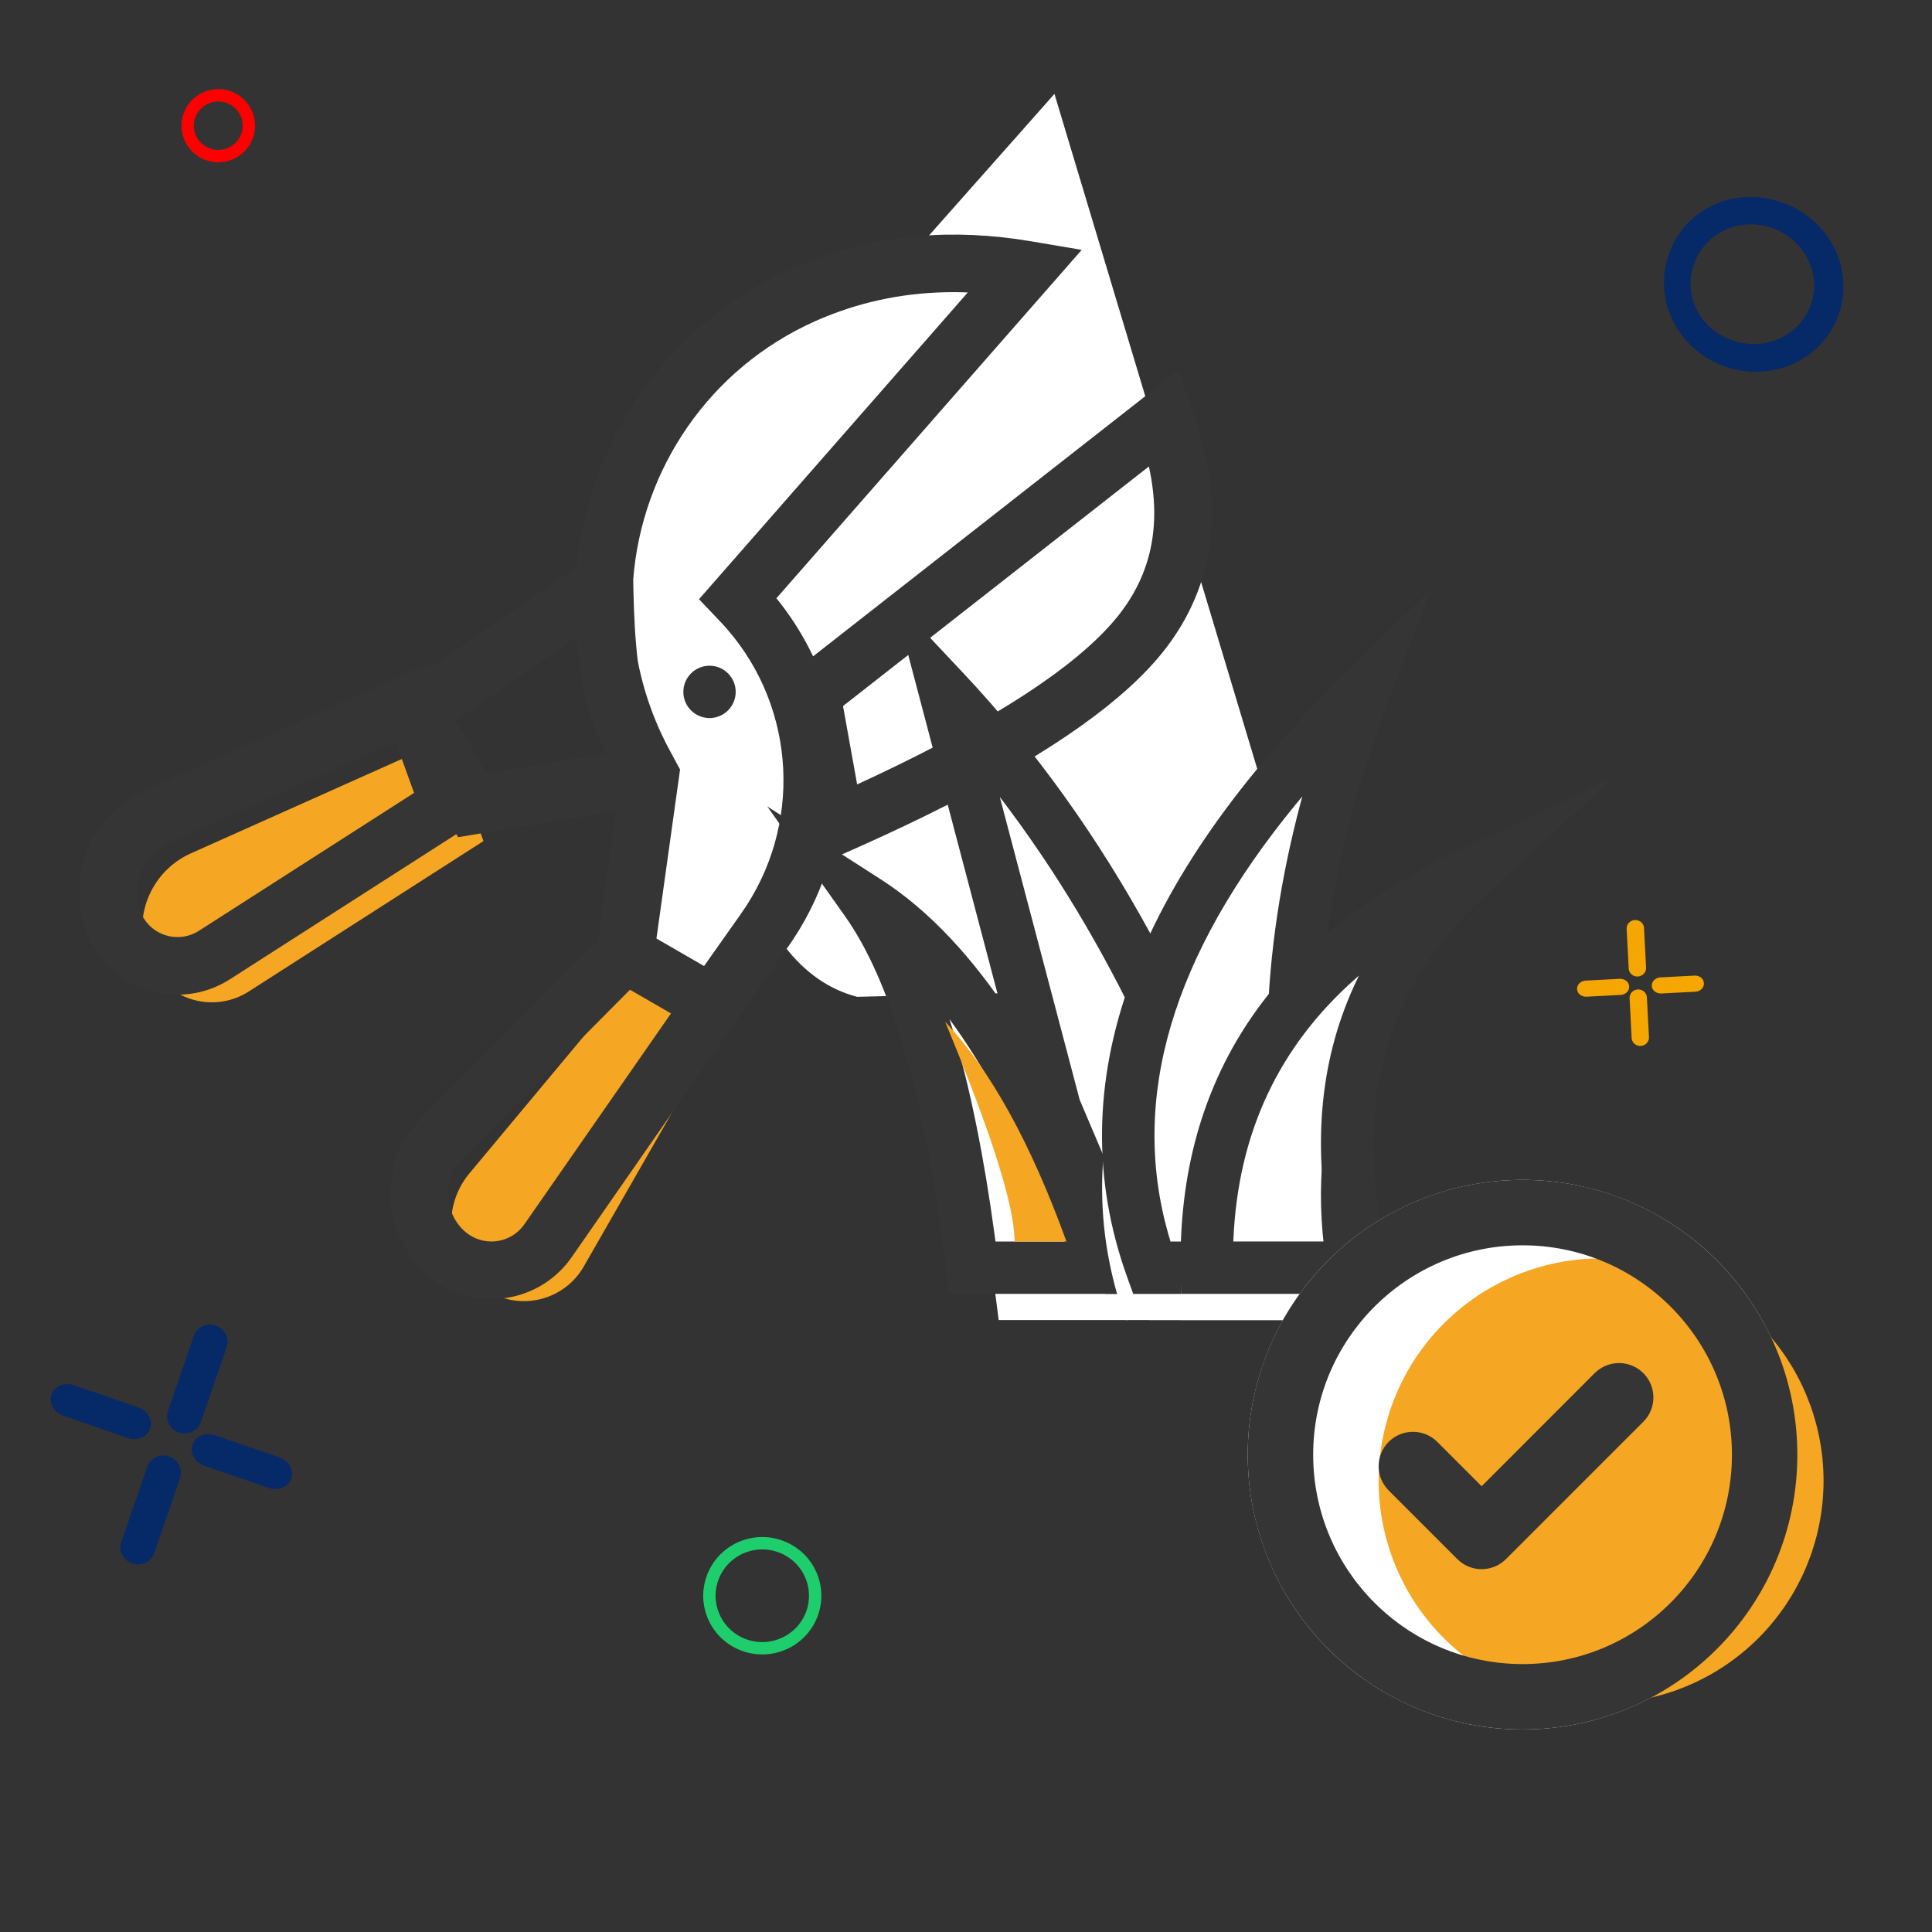
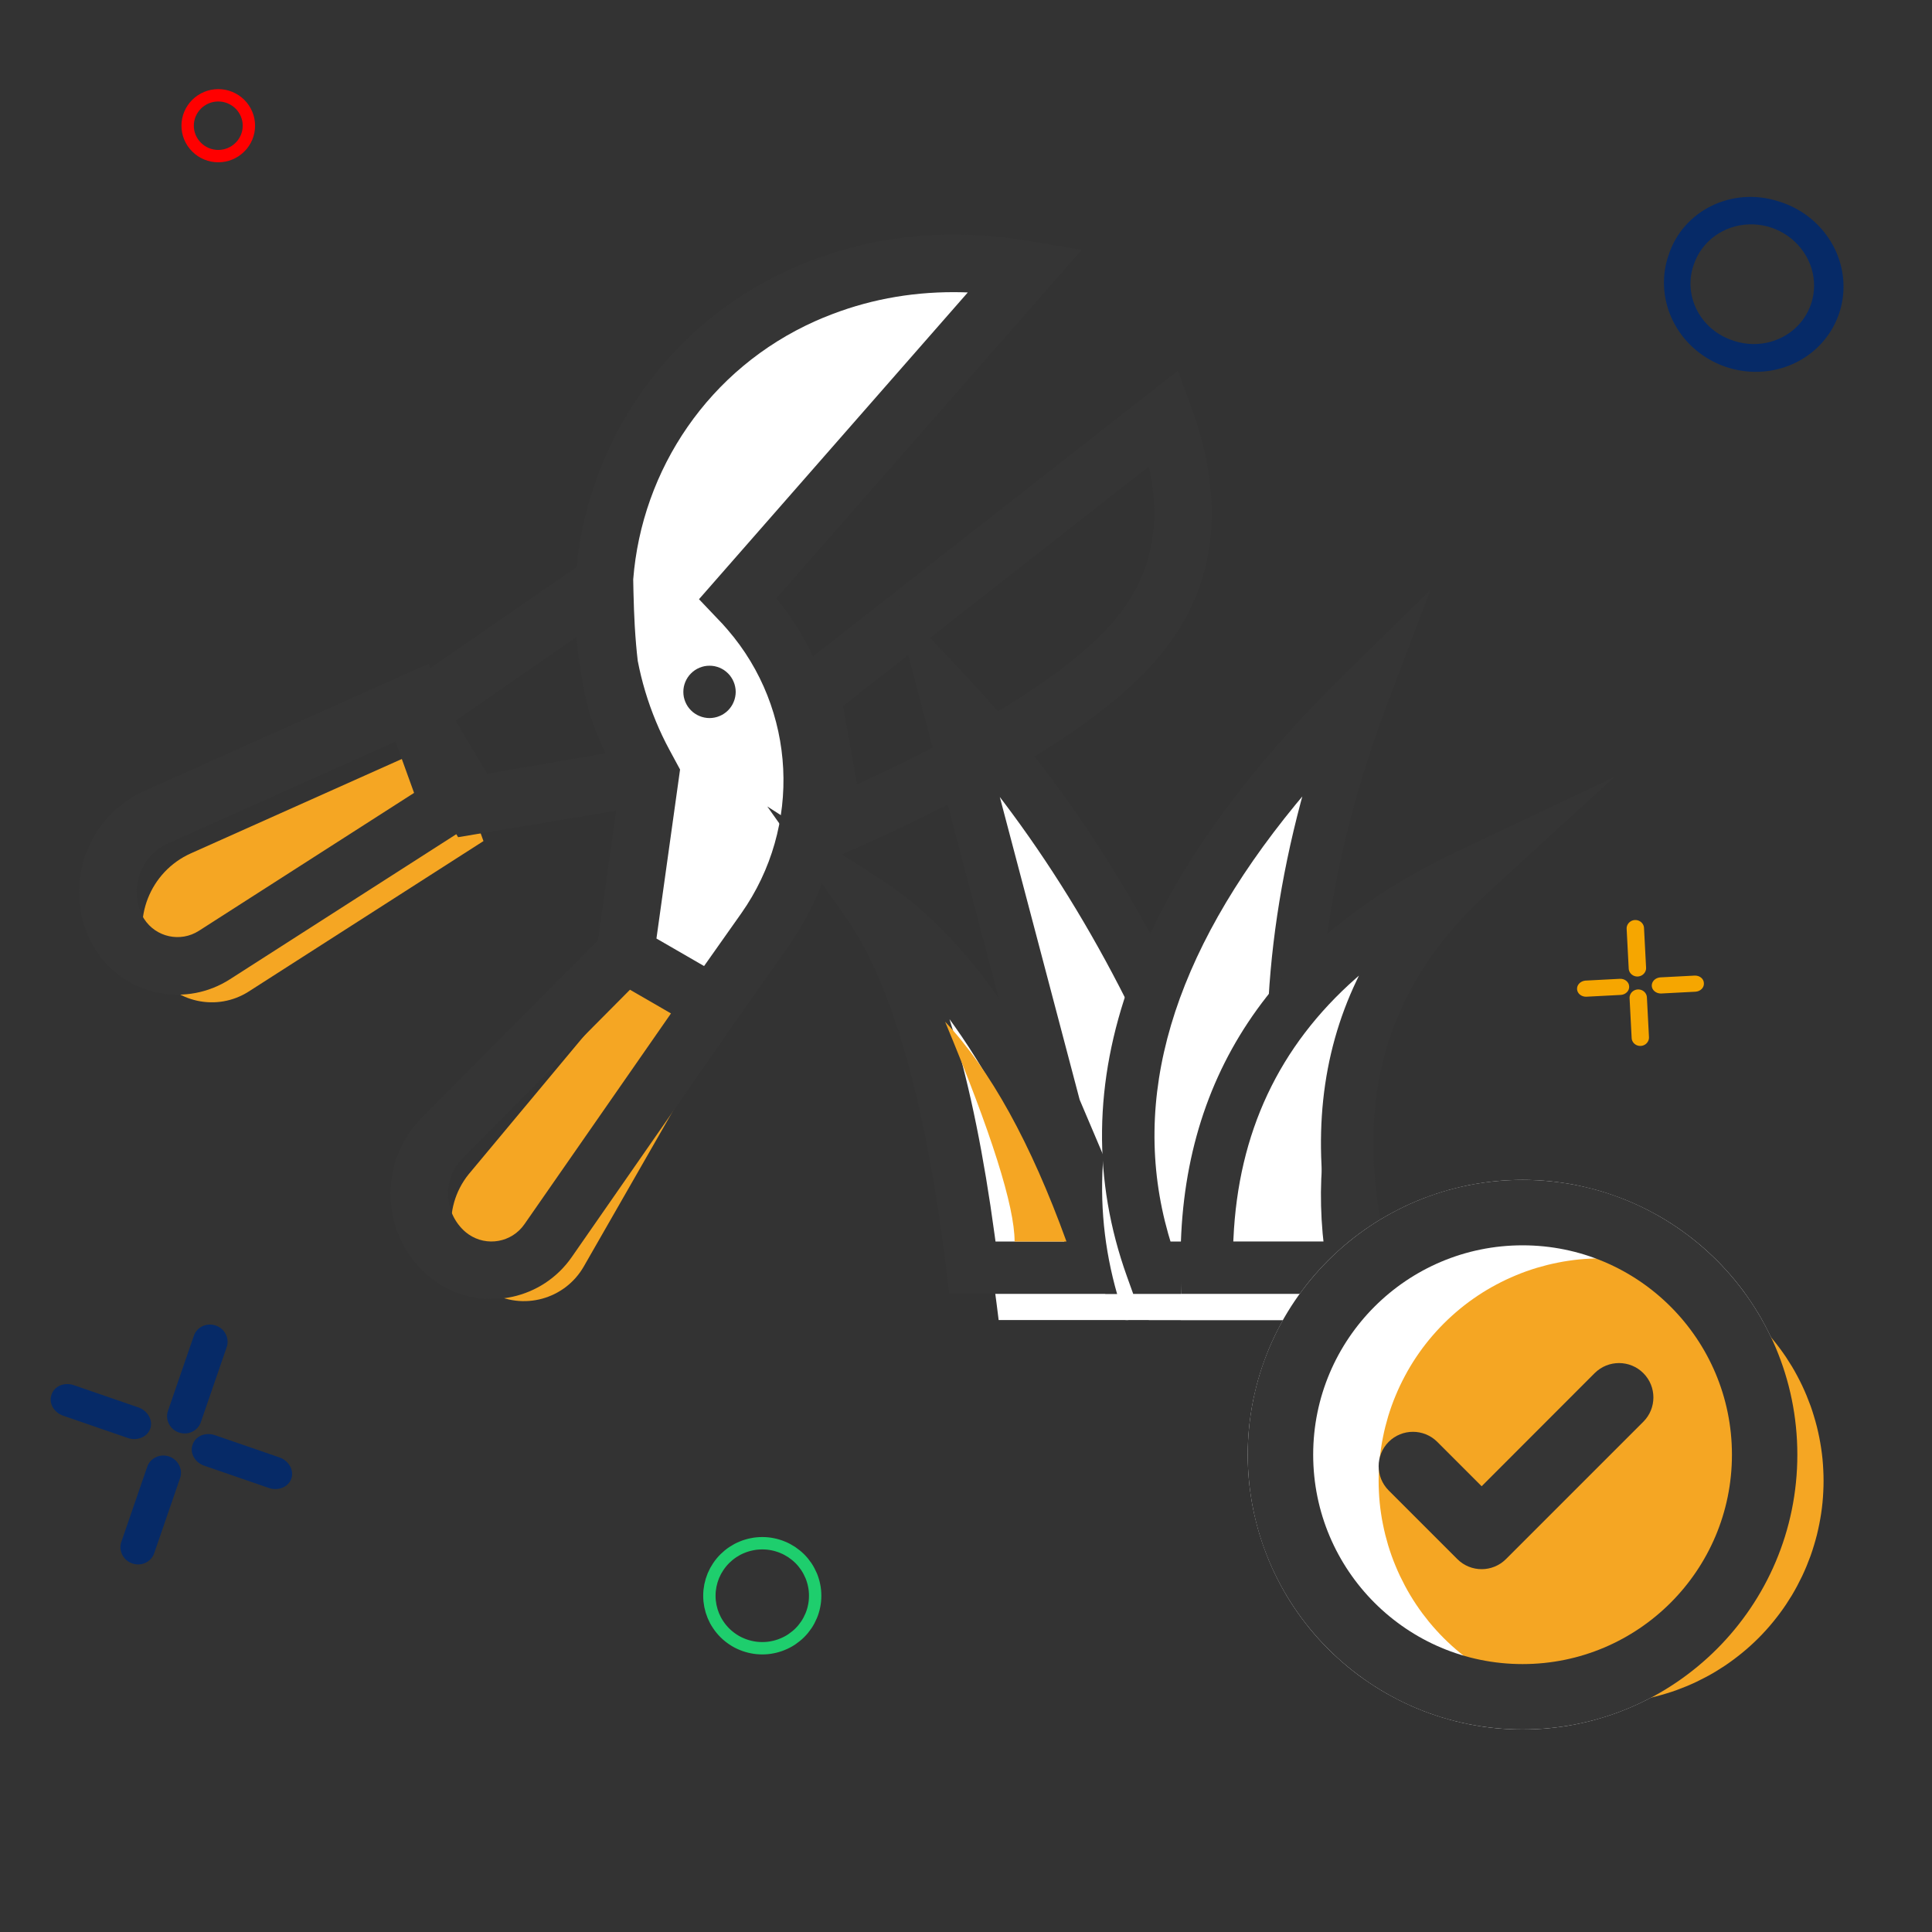
<svg xmlns="http://www.w3.org/2000/svg" width="40" height="40">
  <rect width="100%" height="100%" fill="#333333" stroke="none" />
  <path fill="#062A67" transform="matrix(-0.946 -0.326 0.326 -0.946 37.487 8.201)" d="M1.953 3.593C1.191 3.627 0.485 3.212 0.168 2.544C-0.148 1.875 -0.011 1.089 0.515 0.557C1.041 0.025 1.85 -0.144 2.558 0.129C3.265 0.402 3.729 1.063 3.729 1.797C3.751 2.765 2.957 3.568 1.953 3.593L1.953 3.593ZM1.953 0.565C1.43 0.541 0.945 0.826 0.728 1.285C0.511 1.744 0.605 2.284 0.966 2.648C1.327 3.013 1.882 3.13 2.368 2.942C2.854 2.755 3.172 2.301 3.172 1.797C3.187 1.133 2.642 0.582 1.953 0.565L1.953 0.565Z" />
  <path fill="#062A67" transform="matrix(-0.946 -0.326 0.326 -0.946 5.141 33.198)" d="M2.899 1.977L2.899 0.364C2.905 0.236 2.838 0.115 2.724 0.049C2.611 -0.016 2.469 -0.016 2.355 0.049C2.242 0.115 2.174 0.236 2.18 0.364L2.18 1.977C2.174 2.105 2.242 2.226 2.355 2.292C2.469 2.358 2.611 2.358 2.724 2.292C2.838 2.226 2.905 2.105 2.899 1.977L2.899 1.977ZM2.87 4.854L2.87 3.241C2.876 3.113 2.809 2.992 2.695 2.926C2.582 2.86 2.44 2.86 2.326 2.926C2.213 2.992 2.145 3.113 2.151 3.241L2.151 4.854C2.145 4.982 2.213 5.103 2.326 5.169C2.44 5.234 2.582 5.234 2.695 5.169C2.809 5.103 2.876 4.982 2.87 4.854L2.87 4.854ZM5.257 2.759C5.262 2.579 5.099 2.429 4.895 2.425L3.458 2.425C3.256 2.434 3.097 2.581 3.097 2.759C3.097 2.938 3.256 3.085 3.458 3.094L4.895 3.094C5.099 3.089 5.261 2.94 5.257 2.76L5.257 2.759ZM2.16 2.732C2.165 2.552 2.003 2.402 1.798 2.398L0.361 2.398C0.159 2.407 -1.1168844e-13 2.554 -1.1168844e-13 2.732C-1.1168844e-13 2.911 0.159 3.058 0.361 3.067L1.796 3.067C1.895 3.065 1.988 3.029 2.057 2.966C2.125 2.903 2.162 2.819 2.16 2.733L2.16 2.732Z" />
  <path fill="#F6A600" transform="matrix(0.999 -0.052 0.052 0.999 32.58 19.114)" d="M1.45 0.989L1.45 0.182C1.453 0.118 1.419 0.058 1.362 0.025C1.305 -0.008 1.234 -0.008 1.178 0.025C1.121 0.058 1.087 0.118 1.09 0.182L1.09 0.989C1.087 1.053 1.121 1.113 1.178 1.146C1.234 1.179 1.305 1.179 1.362 1.146C1.419 1.113 1.453 1.053 1.45 0.989L1.45 0.989ZM1.435 2.427L1.435 1.62C1.438 1.556 1.404 1.496 1.348 1.463C1.291 1.43 1.22 1.43 1.163 1.463C1.106 1.496 1.073 1.556 1.076 1.62L1.076 2.427C1.073 2.491 1.106 2.551 1.163 2.584C1.22 2.617 1.291 2.617 1.348 2.584C1.404 2.551 1.438 2.491 1.435 2.427L1.435 2.427ZM2.628 1.38C2.631 1.289 2.55 1.215 2.447 1.213L1.729 1.213C1.628 1.217 1.548 1.291 1.548 1.38C1.548 1.469 1.628 1.542 1.729 1.547L2.447 1.547C2.55 1.545 2.631 1.47 2.628 1.38L2.628 1.38ZM1.08 1.366C1.082 1.276 1.001 1.201 0.899 1.199L0.18 1.199C0.079 1.204 -5.5844218e-14 1.277 -5.5844218e-14 1.366C-5.5844218e-14 1.455 0.079 1.529 0.18 1.533L0.898 1.533C0.947 1.533 0.994 1.514 1.028 1.483C1.062 1.452 1.081 1.41 1.08 1.366L1.08 1.366Z" />
  <path fill="none" stroke="#1ECE6D" stroke-width="0.256" stroke-miterlimit="5" transform="translate(14.687 31.951)" d="M2.19 1.087Q2.19 1.14 2.185 1.194Q2.18 1.247 2.169 1.299Q2.159 1.352 2.143 1.403Q2.128 1.454 2.107 1.503Q2.086 1.552 2.061 1.6Q2.036 1.647 2.006 1.691Q1.976 1.735 1.942 1.777Q1.908 1.818 1.87 1.856Q1.832 1.894 1.79 1.927Q1.748 1.961 1.704 1.991Q1.659 2.021 1.611 2.046Q1.564 2.071 1.514 2.091Q1.465 2.112 1.413 2.127Q1.362 2.143 1.309 2.153Q1.256 2.164 1.203 2.169Q1.149 2.174 1.095 2.174Q1.041 2.174 0.988 2.169Q0.934 2.164 0.882 2.153Q0.829 2.143 0.777 2.127Q0.726 2.112 0.676 2.091Q0.626 2.071 0.579 2.046Q0.531 2.021 0.487 1.991Q0.442 1.961 0.4 1.927Q0.359 1.894 0.321 1.856Q0.283 1.818 0.249 1.777Q0.214 1.735 0.185 1.691Q0.155 1.647 0.129 1.6Q0.104 1.552 0.083 1.503Q0.063 1.454 0.047 1.403Q0.032 1.352 0.021 1.299Q0.011 1.247 0.005 1.194Q0 1.14 0 1.087Q0 1.034 0.005 0.981Q0.011 0.927 0.021 0.875Q0.032 0.823 0.047 0.772Q0.063 0.72 0.083 0.671Q0.104 0.622 0.129 0.575Q0.155 0.528 0.185 0.483Q0.214 0.439 0.249 0.397Q0.283 0.356 0.321 0.318Q0.359 0.281 0.4 0.247Q0.442 0.213 0.487 0.183Q0.531 0.154 0.579 0.128Q0.626 0.103 0.676 0.083Q0.726 0.062 0.777 0.047Q0.829 0.031 0.882 0.021Q0.934 0.01 0.988 0.005Q1.041 0 1.095 0Q1.149 0 1.203 0.005Q1.256 0.01 1.309 0.021Q1.362 0.031 1.413 0.047Q1.465 0.062 1.514 0.083Q1.564 0.103 1.611 0.128Q1.659 0.154 1.704 0.183Q1.748 0.213 1.79 0.247Q1.832 0.281 1.87 0.318Q1.908 0.356 1.942 0.397Q1.976 0.439 2.006 0.483Q2.036 0.528 2.061 0.575Q2.086 0.622 2.107 0.671Q2.128 0.72 2.143 0.772Q2.159 0.823 2.169 0.875Q2.18 0.927 2.185 0.981Q2.19 1.034 2.19 1.087Z" />
  <path fill="none" stroke="red" stroke-width="0.256" stroke-miterlimit="5" transform="translate(3.885 1.973)" d="M1.268 0.629Q1.268 0.691 1.256 0.752Q1.244 0.813 1.22 0.87Q1.196 0.927 1.161 0.979Q1.127 1.031 1.082 1.074Q1.038 1.118 0.986 1.153Q0.934 1.187 0.877 1.211Q0.819 1.235 0.758 1.247Q0.697 1.259 0.634 1.259Q0.572 1.259 0.51 1.247Q0.449 1.235 0.391 1.211Q0.334 1.187 0.282 1.153Q0.23 1.118 0.186 1.074Q0.142 1.031 0.107 0.979Q0.072 0.927 0.048 0.87Q0.024 0.813 0.012 0.752Q0 0.691 0 0.629Q0 0.567 0.012 0.507Q0.024 0.446 0.048 0.389Q0.072 0.331 0.107 0.28Q0.142 0.228 0.186 0.184Q0.23 0.141 0.282 0.106Q0.334 0.072 0.391 0.048Q0.449 0.024 0.51 0.012Q0.572 0 0.634 0Q0.697 0 0.758 0.012Q0.819 0.024 0.877 0.048Q0.934 0.072 0.986 0.106Q1.038 0.141 1.082 0.184Q1.127 0.228 1.161 0.28Q1.196 0.331 1.22 0.389Q1.244 0.446 1.256 0.507Q1.268 0.567 1.268 0.629Z" />
-   <path fill="white" transform="matrix(0.259 0.966 -0.966 0.259 22.376 1.798)" d="M0 0.564L18.844 0L18.76 2.061L16.996 9.351C16.403 10.39 15.15 10.913 13.237 10.92C11.323 10.927 8.535 9.933 4.871 7.937L0 0.564Z" fill-rule="evenodd" />
  <path fill="white" transform="translate(11.887 5.453)" d="M1.058 14.293L2.865 15.338L3.949 13.799C5.443 11.677 5.209 8.79 3.392 6.937L3.392 6.937L3.392 6.937L9.357 0.13C7.766 -0.139 6.286 0.01 4.917 0.579C3.91 0.998 2.757 2.388 1.457 4.75L1.455 4.749C0.501 6.481 0.492 8.578 1.431 10.318L1.576 10.59L1.576 10.59L1.058 14.293Z" fill-rule="evenodd" />
  <path fill="#353535" transform="translate(14.148 13.783)" d="M1.084 0.542Q1.084 0.595 1.073 0.648Q1.063 0.7 1.042 0.749Q1.022 0.799 0.992 0.843Q0.963 0.887 0.925 0.925Q0.887 0.963 0.843 0.992Q0.799 1.022 0.749 1.042Q0.7 1.063 0.648 1.073Q0.595 1.084 0.542 1.084Q0.489 1.084 0.436 1.073Q0.384 1.063 0.335 1.042Q0.285 1.022 0.241 0.992Q0.196 0.963 0.159 0.925Q0.121 0.887 0.091 0.843Q0.062 0.799 0.041 0.749Q0.021 0.7 0.01 0.648Q0 0.595 0 0.542Q0 0.489 0.01 0.436Q0.021 0.384 0.041 0.335Q0.062 0.285 0.091 0.241Q0.121 0.196 0.159 0.159Q0.196 0.121 0.241 0.091Q0.285 0.062 0.335 0.041Q0.384 0.021 0.436 0.01Q0.489 0 0.542 0Q0.595 0 0.648 0.01Q0.7 0.021 0.749 0.041Q0.799 0.062 0.843 0.091Q0.887 0.121 0.925 0.159Q0.963 0.196 0.992 0.241Q1.022 0.285 1.042 0.335Q1.063 0.384 1.073 0.436Q1.084 0.489 1.084 0.542Z" />
  <path fill="#F5A623" transform="matrix(0.996 -0.087 0.087 0.996 8.215 20.597)" d="M4.966 0L6.773 1.045L3.369 5.94C2.919 6.588 2.029 6.748 1.381 6.298C1.319 6.255 1.261 6.208 1.207 6.156C0.552 5.527 0.531 4.485 1.16 3.83C1.166 3.823 1.173 3.817 1.18 3.81L4.966 0L4.966 0Z" fill-rule="evenodd" />
  <path fill="#F5A623" transform="matrix(0.921 0.391 -0.391 0.921 4.563 13.311)" d="M5.085 0L6.613 1.647L3.359 6.41C2.917 7.056 2.035 7.222 1.389 6.78C1.324 6.736 1.264 6.686 1.207 6.632C0.537 5.989 0.507 4.928 1.139 4.247L5.085 0L5.085 0Z" fill-rule="evenodd" />
  <path fill="#353535" transform="translate(1.637 4.857)" d="M19.706 0.138L20.759 0.316L14.437 7.53L14.525 7.639C14.791 7.983 15.015 8.349 15.197 8.732L22.75 2.817L23.031 3.588C23.742 5.535 23.554 7.244 22.444 8.636C21.636 9.651 20.157 10.697 17.998 11.796L17.507 12.041C17.005 12.287 16.469 12.535 15.899 12.787L15.545 12.943C15.38 13.519 15.126 14.077 14.782 14.596L14.685 14.738L13.609 16.265L10.2 21.17C9.594 22.042 8.425 22.29 7.522 21.766L7.382 21.676C7.295 21.616 7.213 21.548 7.136 21.475C6.243 20.618 6.214 19.199 7.075 18.303L10.745 14.609L11.119 11.928L7.848 12.476L7.81 12.414L3.123 15.418C2.233 15.988 1.065 15.771 0.436 14.945L0.342 14.81C0.282 14.716 0.23 14.618 0.186 14.515C-0.308 13.363 0.215 12.027 1.359 11.515L7.237 8.885L7.27 8.976L10.299 6.884C10.559 4.272 12.17 1.877 14.708 0.725L14.938 0.625L15.172 0.532C16.581 -0.004 18.096 -0.134 19.706 0.138ZM11.406 15.634L7.931 19.132C7.53 19.55 7.544 20.214 7.961 20.615C7.993 20.645 8.027 20.673 8.063 20.698C8.44 20.96 8.959 20.867 9.221 20.489L12.255 16.125L11.406 15.634ZM15.604 1.643L15.387 1.729L15.244 1.791C13.036 2.775 11.65 4.87 11.473 7.139L11.478 7.395L11.489 7.764L11.505 8.105C11.521 8.375 11.542 8.616 11.567 8.826C11.648 9.248 11.773 9.669 11.945 10.083C12.027 10.282 12.12 10.477 12.222 10.666L12.443 11.075L11.954 14.574L12.94 15.144L13.711 14.052C14.979 12.251 14.85 9.826 13.427 8.18L13.324 8.063L12.835 7.549L18.4 1.198L18.295 1.194C17.346 1.171 16.45 1.321 15.604 1.643ZM6.552 10.497L1.846 12.603C1.296 12.849 1.044 13.492 1.282 14.046C1.3 14.088 1.321 14.128 1.345 14.166C1.59 14.548 2.098 14.659 2.48 14.415L6.936 11.559L6.552 10.497ZM22.148 4.802L15.817 9.761L16.109 11.383L16.465 11.218C18.949 10.047 20.609 8.962 21.432 7.99L21.512 7.894C22.198 7.033 22.415 6.02 22.152 4.813L22.148 4.802ZM10.294 8.334L7.795 10.064L8.451 11.162L10.9 10.74L10.807 10.54C10.698 10.294 10.611 10.056 10.546 9.824L10.501 9.652C10.457 9.467 10.42 9.253 10.389 9.01C10.346 8.784 10.315 8.559 10.294 8.334Z" />
  <path fill="white" transform="translate(18.483 19.744)" d="M2.193 7.586C1.753 3.971 1.022 1.442 0 0C1.863 1.196 3.489 3.725 4.877 7.586L2.193 7.586Z" fill-rule="evenodd" />
  <path fill="#353535" transform="translate(15.886 16.697)" d="M2.347 1.507L0 0L1.612 2.276C2.542 3.589 3.237 5.938 3.671 9.306L3.768 10.091L7.702 10.091L7.441 9.366C6.017 5.403 4.331 2.781 2.347 1.507ZM3.772 4.403L3.885 4.56C4.678 5.679 5.422 7.129 6.114 8.909L6.151 9.007L4.725 9.007L4.705 8.861C4.485 7.241 4.203 5.846 3.855 4.674L3.772 4.403Z" />
  <path fill="white" transform="translate(20.108 15.409)" d="M2.273 8.621L0 0C2.879 3.066 5.046 7.04 6.502 11.921C5.864 11.921 4.921 11.921 3.676 11.921L2.273 8.621Z" fill-rule="evenodd" />
  <path fill="#353535" transform="translate(18.497 12.395)" d="M1.464 1.559L0 0L2.818 10.69L2.844 10.763L4.387 14.393L8.299 14.393L8.091 13.697C6.612 8.738 4.404 4.69 1.464 1.559ZM2.203 4.106L2.282 4.21C4.17 6.706 5.677 9.699 6.8 13.192L6.837 13.309L5.103 13.309L3.856 10.373L2.203 4.106Z" />
  <path fill="white" transform="translate(22.818 15.409)" d="M0.484 11.921C-0.863 8.165 0.601 4.191 4.877 0C3.251 4.295 2.984 8.268 4.075 11.921L0.484 11.921Z" fill-rule="evenodd" />
  <path fill="#353535" transform="translate(22.816 12.216)" d="M5.927 2.301L6.798 0L5.041 1.723C0.629 6.048 -0.912 10.228 0.517 14.214L0.646 14.573L5.346 14.573L5.138 13.876C4.082 10.343 4.341 6.49 5.927 2.301ZM4.147 4.274L4.113 4.399C3.275 7.561 3.195 10.554 3.879 13.372L3.908 13.488L1.418 13.488L1.372 13.334C0.576 10.528 1.439 7.571 4.011 4.437L4.147 4.274Z" />
  <path fill="white" transform="translate(24.443 19.202)" d="M3.262 8.128L0.001 8.128C-0.051 4.447 1.755 1.737 5.419 0C3.112 2.115 2.393 4.824 3.262 8.128Z" fill-rule="evenodd" />
  <path fill="#353535" transform="translate(24.443 16.088)" d="M6.327 2.429L8.977 0L5.728 1.54C1.878 3.366 -0.054 6.265 0.001 10.166L0.009 10.7L4.507 10.7L4.328 10.02C3.509 6.906 4.173 4.404 6.327 2.429ZM3.693 4.111L3.644 4.213C2.907 5.758 2.722 7.51 3.089 9.452L3.121 9.615L1.091 9.615L1.094 9.56C1.192 7.368 2.031 5.576 3.63 4.166L3.693 4.111Z" />
  <path fill="#F5A623" transform="translate(19.567 21.153)" d="M1.439 4.551L2.513 4.551C1.775 2.513 0.937 0.996 0 0C0.96 2.306 1.439 3.823 1.439 4.551Z" fill-rule="evenodd" />
  <path fill="white" transform="translate(25.833 24.428)" d="M11.379 5.69Q11.379 5.829 11.372 5.969Q11.366 6.108 11.352 6.247Q11.338 6.386 11.318 6.525Q11.297 6.663 11.27 6.8Q11.243 6.937 11.209 7.072Q11.175 7.208 11.134 7.341Q11.094 7.475 11.047 7.606Q11 7.738 10.946 7.867Q10.893 7.996 10.833 8.122Q10.773 8.249 10.707 8.372Q10.642 8.495 10.57 8.615Q10.498 8.735 10.42 8.851Q10.343 8.967 10.26 9.079Q10.176 9.191 10.088 9.299Q9.999 9.407 9.905 9.511Q9.812 9.614 9.713 9.713Q9.614 9.812 9.511 9.905Q9.407 9.999 9.299 10.088Q9.191 10.176 9.079 10.26Q8.967 10.343 8.851 10.42Q8.735 10.498 8.615 10.57Q8.495 10.642 8.372 10.707Q8.249 10.773 8.122 10.833Q7.996 10.893 7.867 10.946Q7.738 11 7.606 11.047Q7.475 11.094 7.341 11.134Q7.208 11.175 7.072 11.209Q6.937 11.243 6.8 11.27Q6.663 11.297 6.525 11.318Q6.386 11.338 6.247 11.352Q6.108 11.366 5.969 11.372Q5.829 11.379 5.69 11.379Q5.55 11.379 5.41 11.372Q5.271 11.366 5.132 11.352Q4.993 11.338 4.855 11.318Q4.717 11.297 4.58 11.27Q4.443 11.243 4.307 11.209Q4.172 11.175 4.038 11.134Q3.904 11.094 3.773 11.047Q3.641 11 3.512 10.946Q3.383 10.893 3.257 10.833Q3.131 10.773 3.008 10.707Q2.884 10.642 2.765 10.57Q2.645 10.498 2.529 10.42Q2.413 10.343 2.3 10.26Q2.188 10.176 2.08 10.088Q1.972 9.999 1.869 9.905Q1.765 9.812 1.666 9.713Q1.568 9.614 1.474 9.511Q1.38 9.407 1.291 9.299Q1.203 9.191 1.12 9.079Q1.036 8.967 0.959 8.851Q0.881 8.735 0.809 8.615Q0.738 8.495 0.672 8.372Q0.606 8.249 0.546 8.122Q0.487 7.996 0.433 7.867Q0.38 7.738 0.333 7.606Q0.286 7.475 0.245 7.341Q0.204 7.208 0.171 7.072Q0.137 6.937 0.109 6.8Q0.082 6.663 0.062 6.525Q0.041 6.386 0.027 6.247Q0.014 6.108 0.007 5.969Q0 5.829 0 5.69Q0 5.55 0.007 5.41Q0.014 5.271 0.027 5.132Q0.041 4.993 0.062 4.855Q0.082 4.717 0.109 4.58Q0.137 4.443 0.171 4.307Q0.204 4.172 0.245 4.038Q0.286 3.904 0.333 3.773Q0.38 3.641 0.433 3.512Q0.487 3.383 0.546 3.257Q0.606 3.131 0.672 3.008Q0.738 2.884 0.809 2.765Q0.881 2.645 0.959 2.529Q1.036 2.413 1.12 2.3Q1.203 2.188 1.291 2.08Q1.38 1.972 1.474 1.869Q1.568 1.765 1.666 1.666Q1.765 1.568 1.869 1.474Q1.972 1.38 2.08 1.291Q2.188 1.203 2.3 1.12Q2.413 1.036 2.529 0.959Q2.645 0.881 2.765 0.809Q2.884 0.738 3.008 0.672Q3.131 0.606 3.257 0.546Q3.383 0.487 3.512 0.433Q3.641 0.38 3.773 0.333Q3.904 0.286 4.038 0.245Q4.172 0.204 4.307 0.171Q4.443 0.137 4.58 0.109Q4.717 0.082 4.855 0.062Q4.993 0.041 5.132 0.027Q5.271 0.014 5.41 0.007Q5.55 0 5.69 0Q5.829 0 5.969 0.007Q6.108 0.014 6.247 0.027Q6.386 0.041 6.525 0.062Q6.663 0.082 6.8 0.109Q6.937 0.137 7.072 0.171Q7.208 0.204 7.341 0.245Q7.475 0.286 7.606 0.333Q7.738 0.38 7.867 0.433Q7.996 0.487 8.122 0.546Q8.249 0.606 8.372 0.672Q8.495 0.738 8.615 0.809Q8.735 0.881 8.851 0.959Q8.967 1.036 9.079 1.12Q9.191 1.203 9.299 1.291Q9.407 1.38 9.511 1.474Q9.614 1.568 9.713 1.666Q9.812 1.765 9.905 1.869Q9.999 1.972 10.088 2.08Q10.176 2.188 10.26 2.3Q10.343 2.413 10.42 2.529Q10.498 2.645 10.57 2.765Q10.642 2.884 10.707 3.008Q10.773 3.131 10.833 3.257Q10.893 3.383 10.946 3.512Q11 3.641 11.047 3.773Q11.094 3.904 11.134 4.038Q11.175 4.172 11.209 4.307Q11.243 4.443 11.27 4.58Q11.297 4.717 11.318 4.855Q11.338 4.993 11.352 5.132Q11.366 5.271 11.372 5.41Q11.379 5.55 11.379 5.69Z" />
  <path fill="#F5A623" transform="translate(28.543 26.053)" d="M9.212 4.606Q9.212 4.719 9.206 4.832Q9.201 4.945 9.19 5.057Q9.179 5.17 9.162 5.282Q9.145 5.394 9.123 5.504Q9.101 5.615 9.074 5.725Q9.046 5.835 9.013 5.943Q8.981 6.051 8.943 6.158Q8.904 6.264 8.861 6.369Q8.818 6.473 8.77 6.575Q8.721 6.677 8.668 6.777Q8.615 6.877 8.557 6.974Q8.498 7.071 8.436 7.165Q8.373 7.259 8.305 7.35Q8.238 7.44 8.166 7.528Q8.095 7.615 8.019 7.699Q7.943 7.783 7.863 7.863Q7.783 7.943 7.699 8.019Q7.615 8.095 7.528 8.166Q7.44 8.238 7.35 8.305Q7.259 8.373 7.165 8.436Q7.071 8.498 6.974 8.557Q6.877 8.615 6.777 8.668Q6.677 8.721 6.575 8.77Q6.473 8.818 6.369 8.861Q6.264 8.904 6.158 8.943Q6.051 8.981 5.943 9.013Q5.835 9.046 5.725 9.074Q5.615 9.101 5.504 9.123Q5.394 9.145 5.282 9.162Q5.17 9.179 5.057 9.19Q4.945 9.201 4.832 9.206Q4.719 9.212 4.606 9.212Q4.493 9.212 4.38 9.206Q4.267 9.201 4.154 9.19Q4.042 9.179 3.93 9.162Q3.818 9.145 3.707 9.123Q3.596 9.101 3.487 9.074Q3.377 9.046 3.269 9.013Q3.161 8.981 3.054 8.943Q2.948 8.904 2.843 8.861Q2.739 8.818 2.637 8.77Q2.534 8.721 2.435 8.668Q2.335 8.615 2.238 8.557Q2.141 8.498 2.047 8.436Q1.953 8.373 1.862 8.305Q1.771 8.238 1.684 8.166Q1.597 8.095 1.513 8.019Q1.429 7.943 1.349 7.863Q1.269 7.783 1.193 7.699Q1.117 7.615 1.045 7.528Q0.974 7.44 0.906 7.35Q0.839 7.259 0.776 7.165Q0.713 7.071 0.655 6.974Q0.597 6.877 0.544 6.777Q0.491 6.677 0.442 6.575Q0.394 6.473 0.351 6.369Q0.307 6.264 0.269 6.158Q0.231 6.051 0.198 5.943Q0.166 5.835 0.138 5.725Q0.111 5.615 0.089 5.504Q0.066 5.394 0.05 5.282Q0.033 5.17 0.022 5.057Q0.011 4.945 0.006 4.832Q0 4.719 0 4.606Q0 4.493 0.006 4.38Q0.011 4.267 0.022 4.154Q0.033 4.042 0.05 3.93Q0.066 3.818 0.089 3.707Q0.111 3.596 0.138 3.487Q0.166 3.377 0.198 3.269Q0.231 3.161 0.269 3.054Q0.307 2.948 0.351 2.843Q0.394 2.739 0.442 2.637Q0.491 2.534 0.544 2.435Q0.597 2.335 0.655 2.238Q0.713 2.141 0.776 2.047Q0.839 1.953 0.906 1.862Q0.974 1.771 1.045 1.684Q1.117 1.597 1.193 1.513Q1.269 1.429 1.349 1.349Q1.429 1.269 1.513 1.193Q1.597 1.117 1.684 1.045Q1.771 0.974 1.862 0.906Q1.953 0.839 2.047 0.776Q2.141 0.713 2.238 0.655Q2.335 0.597 2.435 0.544Q2.534 0.491 2.637 0.442Q2.739 0.394 2.843 0.351Q2.948 0.307 3.054 0.269Q3.161 0.231 3.269 0.198Q3.377 0.166 3.487 0.138Q3.596 0.111 3.707 0.089Q3.818 0.066 3.93 0.05Q4.042 0.033 4.154 0.022Q4.267 0.011 4.38 0.006Q4.493 0 4.606 0Q4.719 0 4.832 0.006Q4.945 0.011 5.057 0.022Q5.17 0.033 5.282 0.05Q5.394 0.066 5.504 0.089Q5.615 0.111 5.725 0.138Q5.835 0.166 5.943 0.198Q6.051 0.231 6.158 0.269Q6.264 0.307 6.369 0.351Q6.473 0.394 6.575 0.442Q6.677 0.491 6.777 0.544Q6.877 0.597 6.974 0.655Q7.071 0.713 7.165 0.776Q7.259 0.839 7.35 0.906Q7.44 0.974 7.528 1.045Q7.615 1.117 7.699 1.193Q7.783 1.269 7.863 1.349Q7.943 1.429 8.019 1.513Q8.095 1.597 8.166 1.684Q8.238 1.771 8.305 1.862Q8.373 1.953 8.436 2.047Q8.498 2.141 8.557 2.238Q8.615 2.335 8.668 2.435Q8.721 2.534 8.77 2.637Q8.818 2.739 8.861 2.843Q8.904 2.948 8.943 3.054Q8.981 3.161 9.013 3.269Q9.046 3.377 9.074 3.487Q9.101 3.596 9.123 3.707Q9.145 3.818 9.162 3.93Q9.179 4.042 9.19 4.154Q9.201 4.267 9.206 4.38Q9.212 4.493 9.212 4.606Z" />
  <path fill="#353535" transform="translate(28.543 28.221)" d="M5.481 0.209C5.204 -0.069 4.753 -0.07 4.474 0.207L2.133 2.55L1.214 1.631C0.936 1.354 0.485 1.354 0.208 1.631C-0.069 1.909 -0.069 2.359 0.208 2.637L1.63 4.059C1.768 4.197 1.95 4.267 2.133 4.267C2.315 4.267 2.497 4.197 2.636 4.059L5.481 1.214C5.758 0.937 5.758 0.486 5.481 0.209Z" />
  <path fill="#353535" transform="translate(25.833 24.428)" d="M5.69 0C8.832 0 11.379 2.547 11.379 5.69C11.379 8.832 8.832 11.379 5.69 11.379C2.547 11.379 0 8.832 0 5.69C0 2.547 2.547 0 5.69 0ZM5.69 1.355C3.296 1.355 1.355 3.296 1.355 5.69C1.355 8.084 3.296 10.025 5.69 10.025C8.084 10.025 10.025 8.084 10.025 5.69C10.025 3.296 8.084 1.355 5.69 1.355Z" />
</svg>